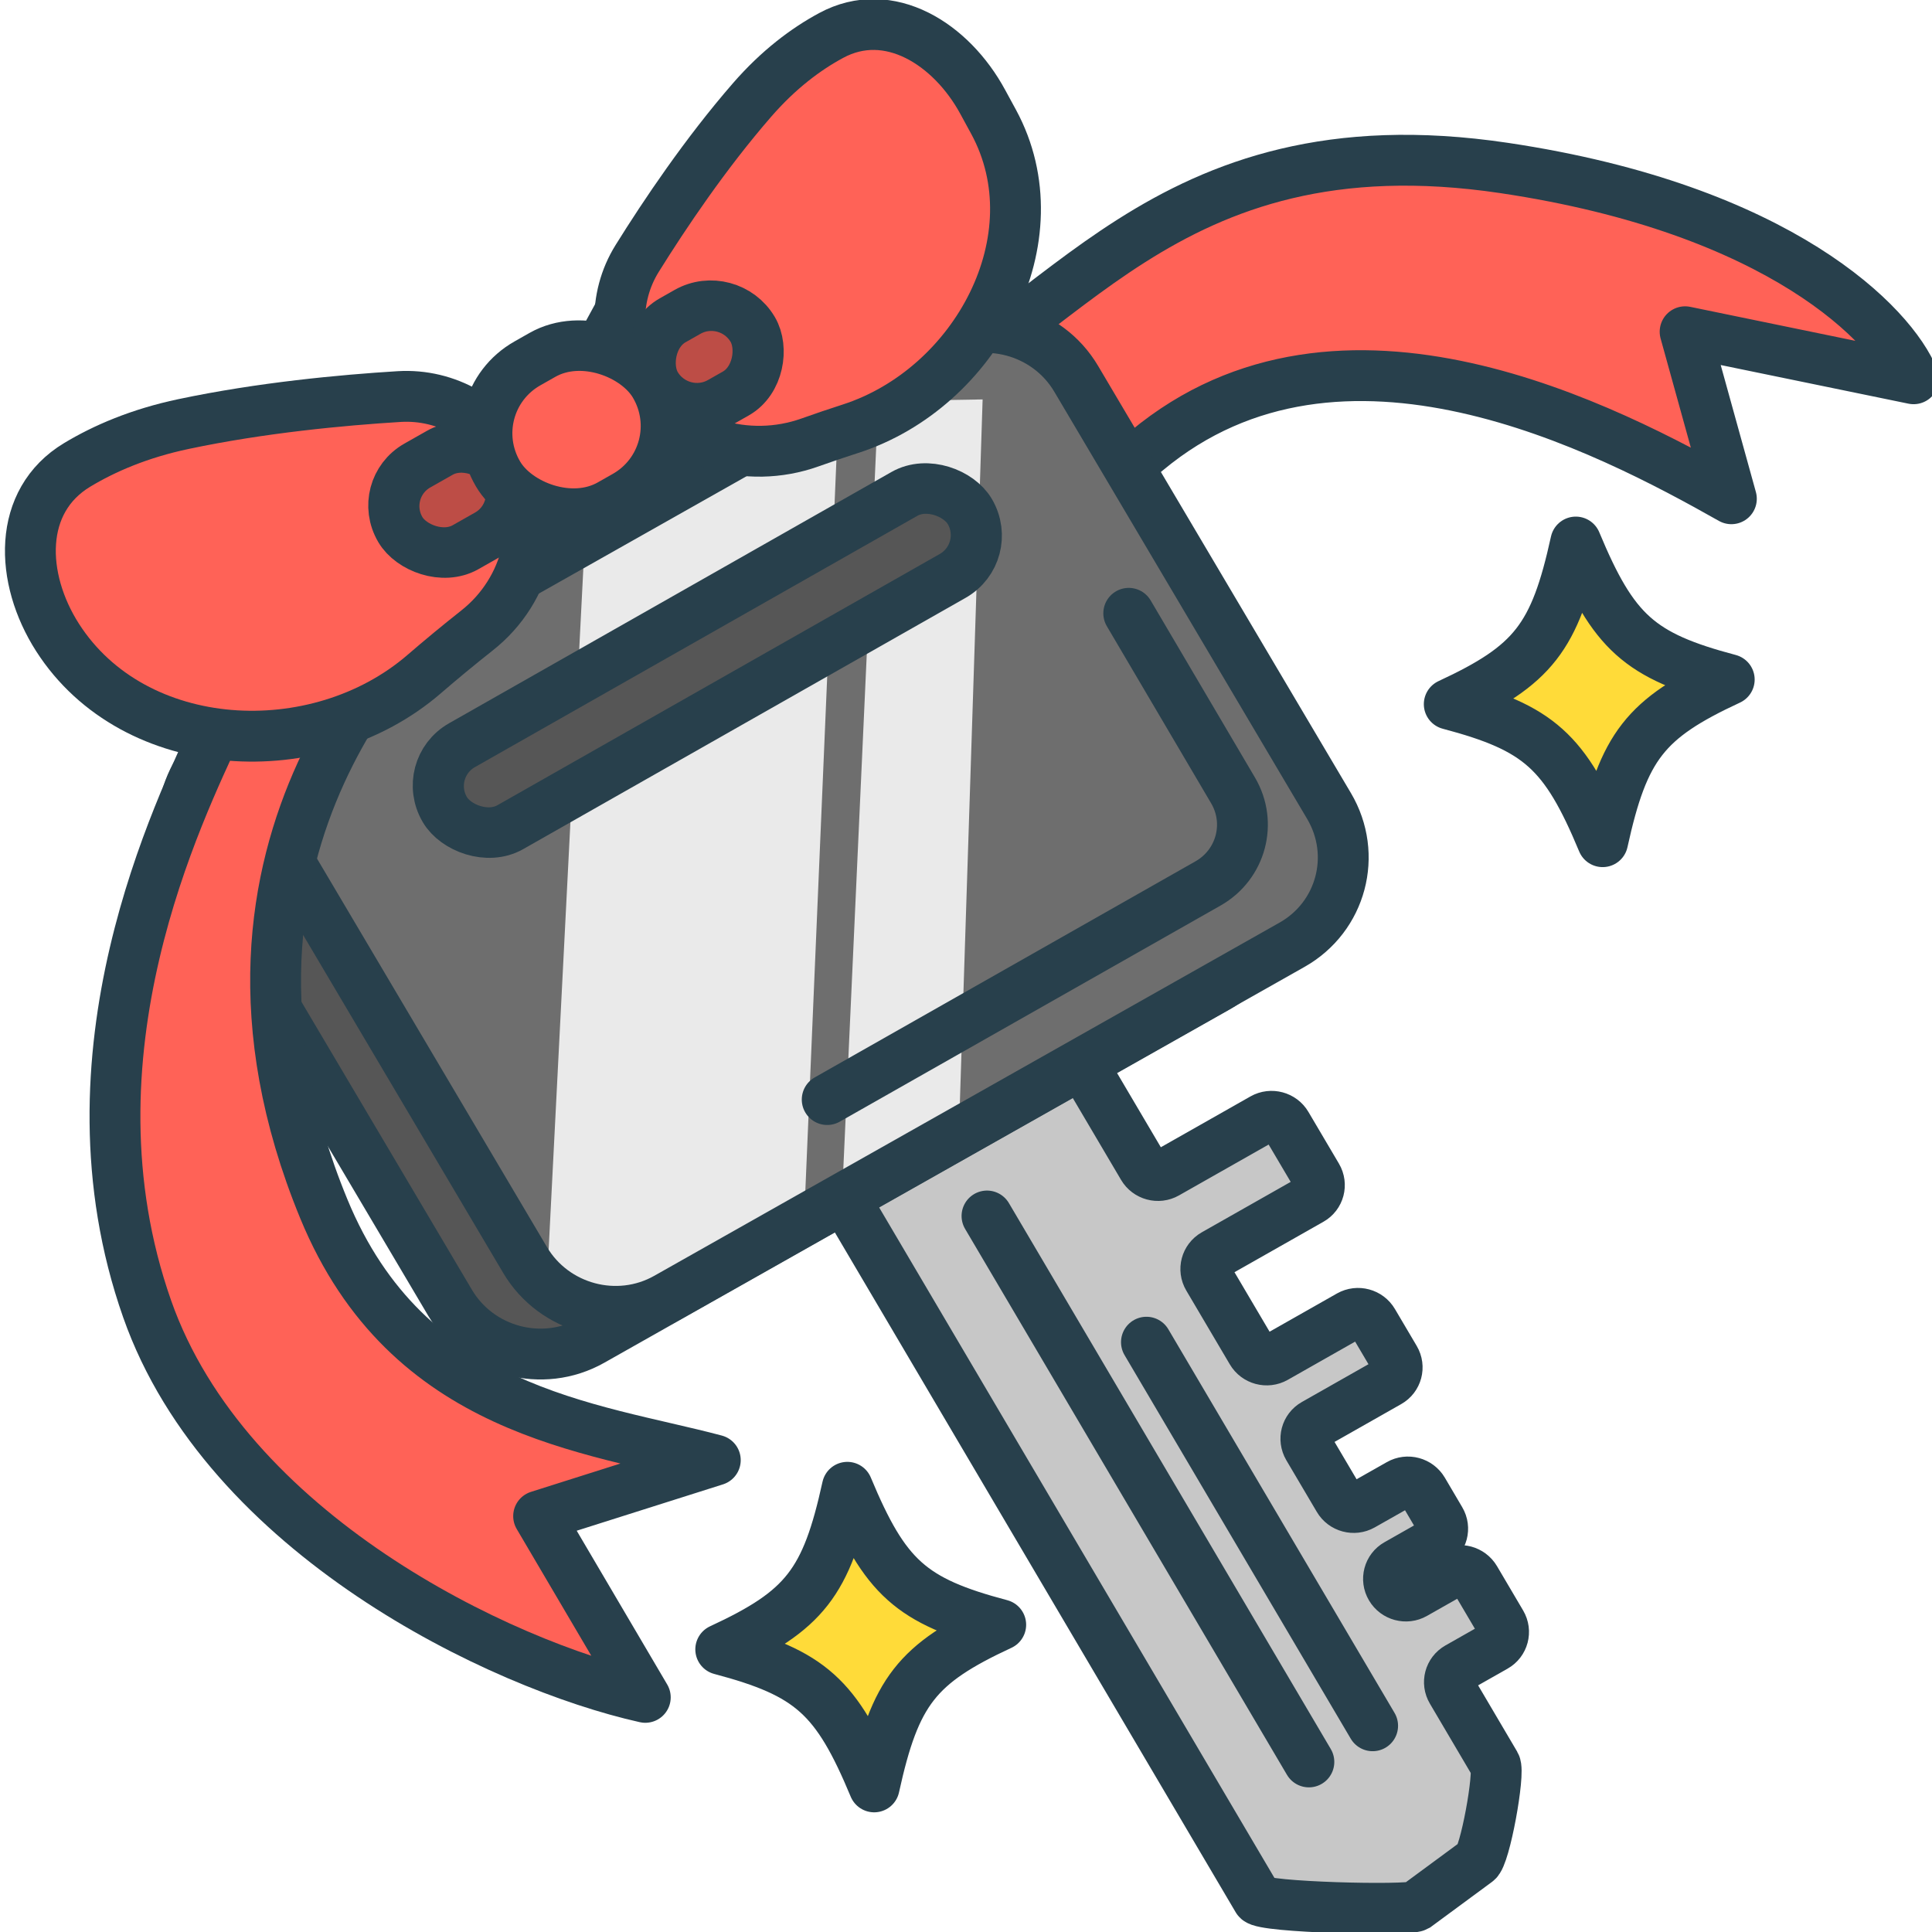
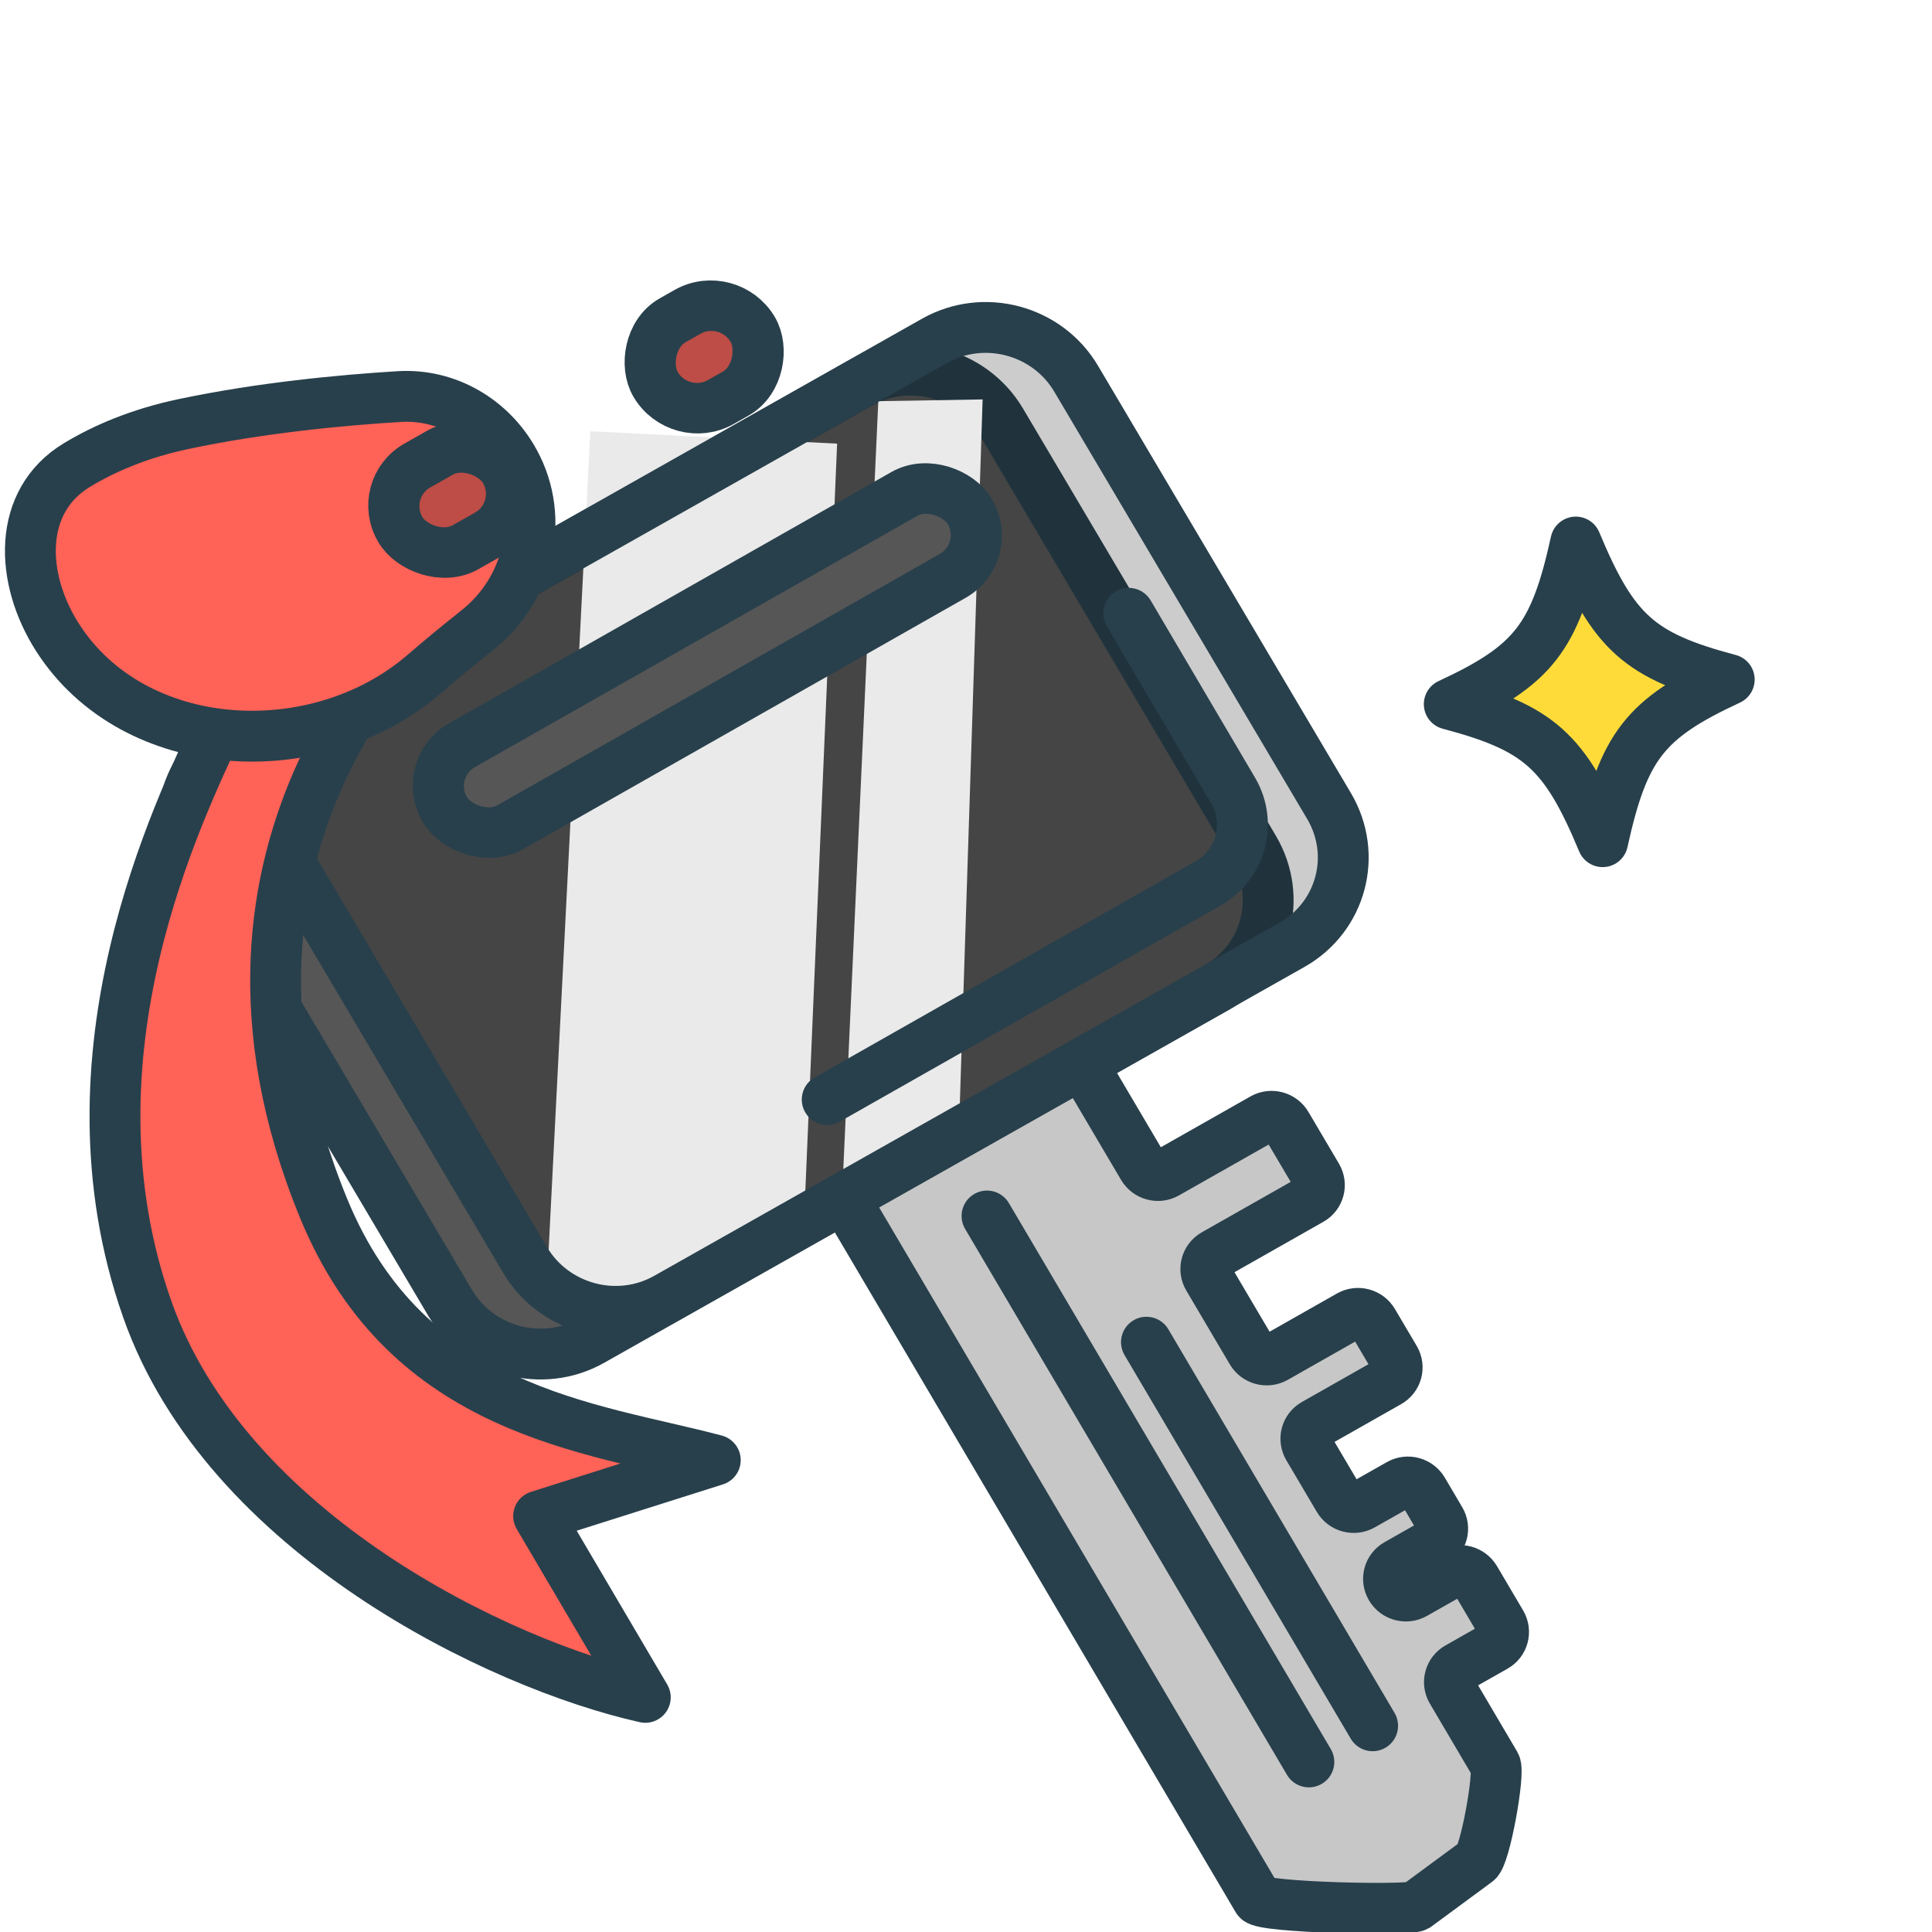
<svg xmlns="http://www.w3.org/2000/svg" width="38" height="38" viewBox="0 0 38 38" fill="none">
  <g clip-path="url(#clip0_1494_61545)">
-     <path d="M17.553 7.835C14.923 8.8 13.033 6.827 12.417 5.72L10.683 8.901C10.909 8.966 11.658 9.356 12.851 10.402C14.343 11.71 18.158 12.524 22.557 8.863C26.381 5.679 31.625 8.438 34.054 9.81L33.144 6.525L37.638 7.45C37.219 6.406 35.022 4.115 29.584 3.304C22.786 2.29 20.841 6.63 17.553 7.835Z" fill="#FF6257" stroke="#28404C" stroke-linecap="round" stroke-linejoin="round" />
    <path d="M16.436 23.282C16.341 23.121 16.395 22.917 16.557 22.826L20.647 20.506C20.809 20.415 21.016 20.47 21.111 20.631L22.48 22.952C22.574 23.113 22.782 23.169 22.943 23.077L24.842 22C25.003 21.909 25.211 21.964 25.305 22.125L25.904 23.14C25.999 23.301 25.945 23.505 25.783 23.596L23.884 24.673C23.723 24.765 23.669 24.969 23.763 25.129L24.619 26.58C24.713 26.741 24.921 26.796 25.082 26.705L26.543 25.876C26.704 25.785 26.912 25.84 27.006 26.001L27.434 26.726C27.529 26.887 27.474 27.091 27.313 27.182L25.852 28.011C25.691 28.102 25.637 28.306 25.731 28.467L26.33 29.482C26.424 29.643 26.632 29.698 26.793 29.607L27.524 29.193C27.685 29.101 27.892 29.157 27.987 29.317L28.329 29.898C28.424 30.058 28.37 30.262 28.208 30.354L27.478 30.768C27.316 30.859 27.262 31.064 27.357 31.224C27.451 31.384 27.659 31.44 27.82 31.348L28.55 30.934C28.712 30.843 28.919 30.898 29.014 31.059L29.527 31.929C29.622 32.09 29.567 32.294 29.406 32.385L28.676 32.799C28.514 32.891 28.46 33.095 28.555 33.255L29.41 34.706C29.505 34.867 29.206 36.524 29.045 36.615L27.855 37.492C27.693 37.584 24.83 37.518 24.735 37.358L16.436 23.282Z" fill="#C7C7C7" />
    <path d="M19.413 23.917L25.744 34.655M22.549 26.399L26.998 33.944M27.855 37.492L29.045 36.615C29.206 36.524 29.505 34.867 29.41 34.706L28.555 33.255C28.46 33.095 28.514 32.891 28.676 32.799L29.406 32.385C29.567 32.294 29.622 32.09 29.527 31.929L29.014 31.059C28.919 30.898 28.712 30.843 28.55 30.934L27.82 31.348C27.659 31.44 27.451 31.384 27.357 31.224C27.262 31.064 27.316 30.859 27.478 30.768L28.208 30.354C28.37 30.262 28.424 30.058 28.329 29.898L27.987 29.317C27.892 29.157 27.685 29.101 27.524 29.193L26.793 29.607C26.632 29.698 26.424 29.643 26.33 29.482L25.731 28.467C25.637 28.306 25.691 28.102 25.852 28.011L27.313 27.182C27.474 27.091 27.529 26.887 27.434 26.726L27.006 26.001C26.912 25.84 26.704 25.785 26.543 25.876L25.082 26.705C24.921 26.796 24.713 26.741 24.619 26.58L23.763 25.129C23.669 24.969 23.723 24.765 23.884 24.673L25.783 23.596C25.945 23.505 25.999 23.301 25.904 23.14L25.305 22.125C25.211 21.964 25.003 21.909 24.842 22L22.943 23.077C22.782 23.169 22.574 23.113 22.48 22.952L21.111 20.631C21.016 20.47 20.809 20.415 20.647 20.506L16.557 22.826C16.395 22.917 16.341 23.121 16.436 23.282L24.735 37.358C24.83 37.518 27.693 37.584 27.855 37.492Z" stroke="#28404C" stroke-linecap="round" />
    <path d="M3.878 17.221C3.31 16.261 3.636 15.039 4.606 14.491L16.905 7.544C17.875 6.996 19.122 7.33 19.691 8.29L24.664 16.692C25.232 17.652 24.906 18.874 23.936 19.422L11.638 26.369C10.667 26.917 9.42 26.583 8.852 25.623L3.878 17.221Z" fill="#565656" stroke="#28404C" />
-     <path d="M5.358 16.124C4.79 15.164 5.115 13.942 6.086 13.394L18.384 6.447C19.354 5.899 20.602 6.233 21.17 7.193L26.143 15.594C26.712 16.554 26.386 17.777 25.416 18.325L13.117 25.272C12.147 25.82 10.899 25.486 10.331 24.526L5.358 16.124Z" fill="#8A8A8A" />
    <path d="M5.358 16.124C4.79 15.164 5.115 13.942 6.086 13.394L18.384 6.447C19.354 5.899 20.602 6.233 21.17 7.193L26.143 15.594C26.712 16.554 26.386 17.777 25.416 18.325L13.117 25.272C12.147 25.82 10.899 25.486 10.331 24.526L5.358 16.124Z" fill="black" fill-opacity="0.2" />
    <path d="M11.611 8.482L16.465 8.726L15.803 24.29L12.683 25.984L10.758 25.232L11.611 8.482Z" fill="#EAEAEA" />
    <path d="M17.275 7.891L19.327 7.856L18.856 22.406L16.567 23.427L17.275 7.891Z" fill="#EAEAEA" />
    <path d="M5.355 16.382C4.787 15.422 5.113 14.199 6.083 13.651L18.381 6.704C19.352 6.156 20.599 6.49 21.167 7.45L26.14 15.852C26.709 16.812 26.383 18.034 25.413 18.582L13.114 25.529C12.144 26.077 10.897 25.743 10.328 24.783L5.355 16.382Z" stroke="#28404C" />
    <rect width="11.895" height="1.869" rx="0.935" transform="matrix(0.868 -0.493 0.508 0.863 8.275 15.118)" fill="#565656" stroke="#28404C" />
    <path d="M2.895 25.747C1.13 20.731 3.533 15.936 4.29 14.276L8.646 11.802C8.47 12.226 3.357 16.457 6.368 23.774C8.019 27.787 11.625 28.069 14.069 28.719L10.594 29.82L12.692 33.385C9.829 32.746 4.449 30.167 2.895 25.747Z" fill="#FF6257" stroke="#28404C" stroke-linecap="round" stroke-linejoin="round" />
    <path d="M3.612 8.34C2.74 8.524 2.052 8.822 1.519 9.143C0.338 9.853 0.386 11.374 1.133 12.54V12.54C2.641 14.891 6.238 15.073 8.339 13.262C8.667 12.979 9.016 12.69 9.384 12.399C10.389 11.606 10.734 10.215 10.117 9.085V9.085C9.666 8.258 8.792 7.742 7.849 7.8C6.725 7.869 5.136 8.018 3.612 8.34Z" fill="#FF6257" stroke="#28404C" />
    <rect width="2.37" height="1.862" rx="0.931" transform="matrix(0.868 -0.492 0.509 0.863 7.401 9.614)" fill="#BD4D46" stroke="#28404C" />
-     <path d="M14.788 1.971C15.313 1.366 15.853 0.964 16.349 0.697C17.485 0.084 18.712 0.865 19.329 2.004L19.543 2.397C20.782 4.68 19.196 7.638 16.724 8.434C16.466 8.517 16.202 8.606 15.933 8.702C14.698 9.143 13.277 8.73 12.578 7.619V7.619C12.087 6.837 12.049 5.86 12.532 5.084C13.077 4.209 13.876 3.021 14.788 1.971Z" fill="#FF6257" stroke="#28404C" />
    <rect width="2.2" height="1.862" rx="0.931" transform="matrix(-0.868 0.492 0.509 0.863 14.331 5.676)" fill="#BD4D46" stroke="#28404C" />
-     <rect width="3.555" height="3.214" rx="1.607" transform="matrix(0.868 -0.492 0.509 0.863 8.979 7.938)" fill="#FF6257" stroke="#28404C" />
    <path d="M22.201 12.063L24.253 15.547C24.63 16.188 24.41 17.006 23.762 17.375L16.27 21.627" stroke="#28404C" stroke-linecap="round" stroke-linejoin="round" />
-     <path d="M19.683 31.957C18.029 32.725 17.607 33.267 17.194 35.146C16.453 33.367 15.94 32.909 14.176 32.441C15.831 31.674 16.253 31.132 16.666 29.253C17.407 31.031 17.919 31.49 19.683 31.957Z" fill="#FFDB39" stroke="#28404C" stroke-linejoin="round" />
    <path d="M34.012 13.366C32.357 14.134 31.935 14.676 31.522 16.555C30.781 14.776 30.268 14.317 28.505 13.85C30.159 13.082 30.581 12.54 30.994 10.661C31.735 12.44 32.248 12.899 34.012 13.366Z" fill="#FFDB39" stroke="#28404C" stroke-linejoin="round" />
  </g>
  <defs>
    <clipPath id="clip0_1494_61545">
      <rect width="38" height="38" fill="white" transform="matrix(-1 0 0 1 38 0)" />
    </clipPath>
  </defs>
</svg>